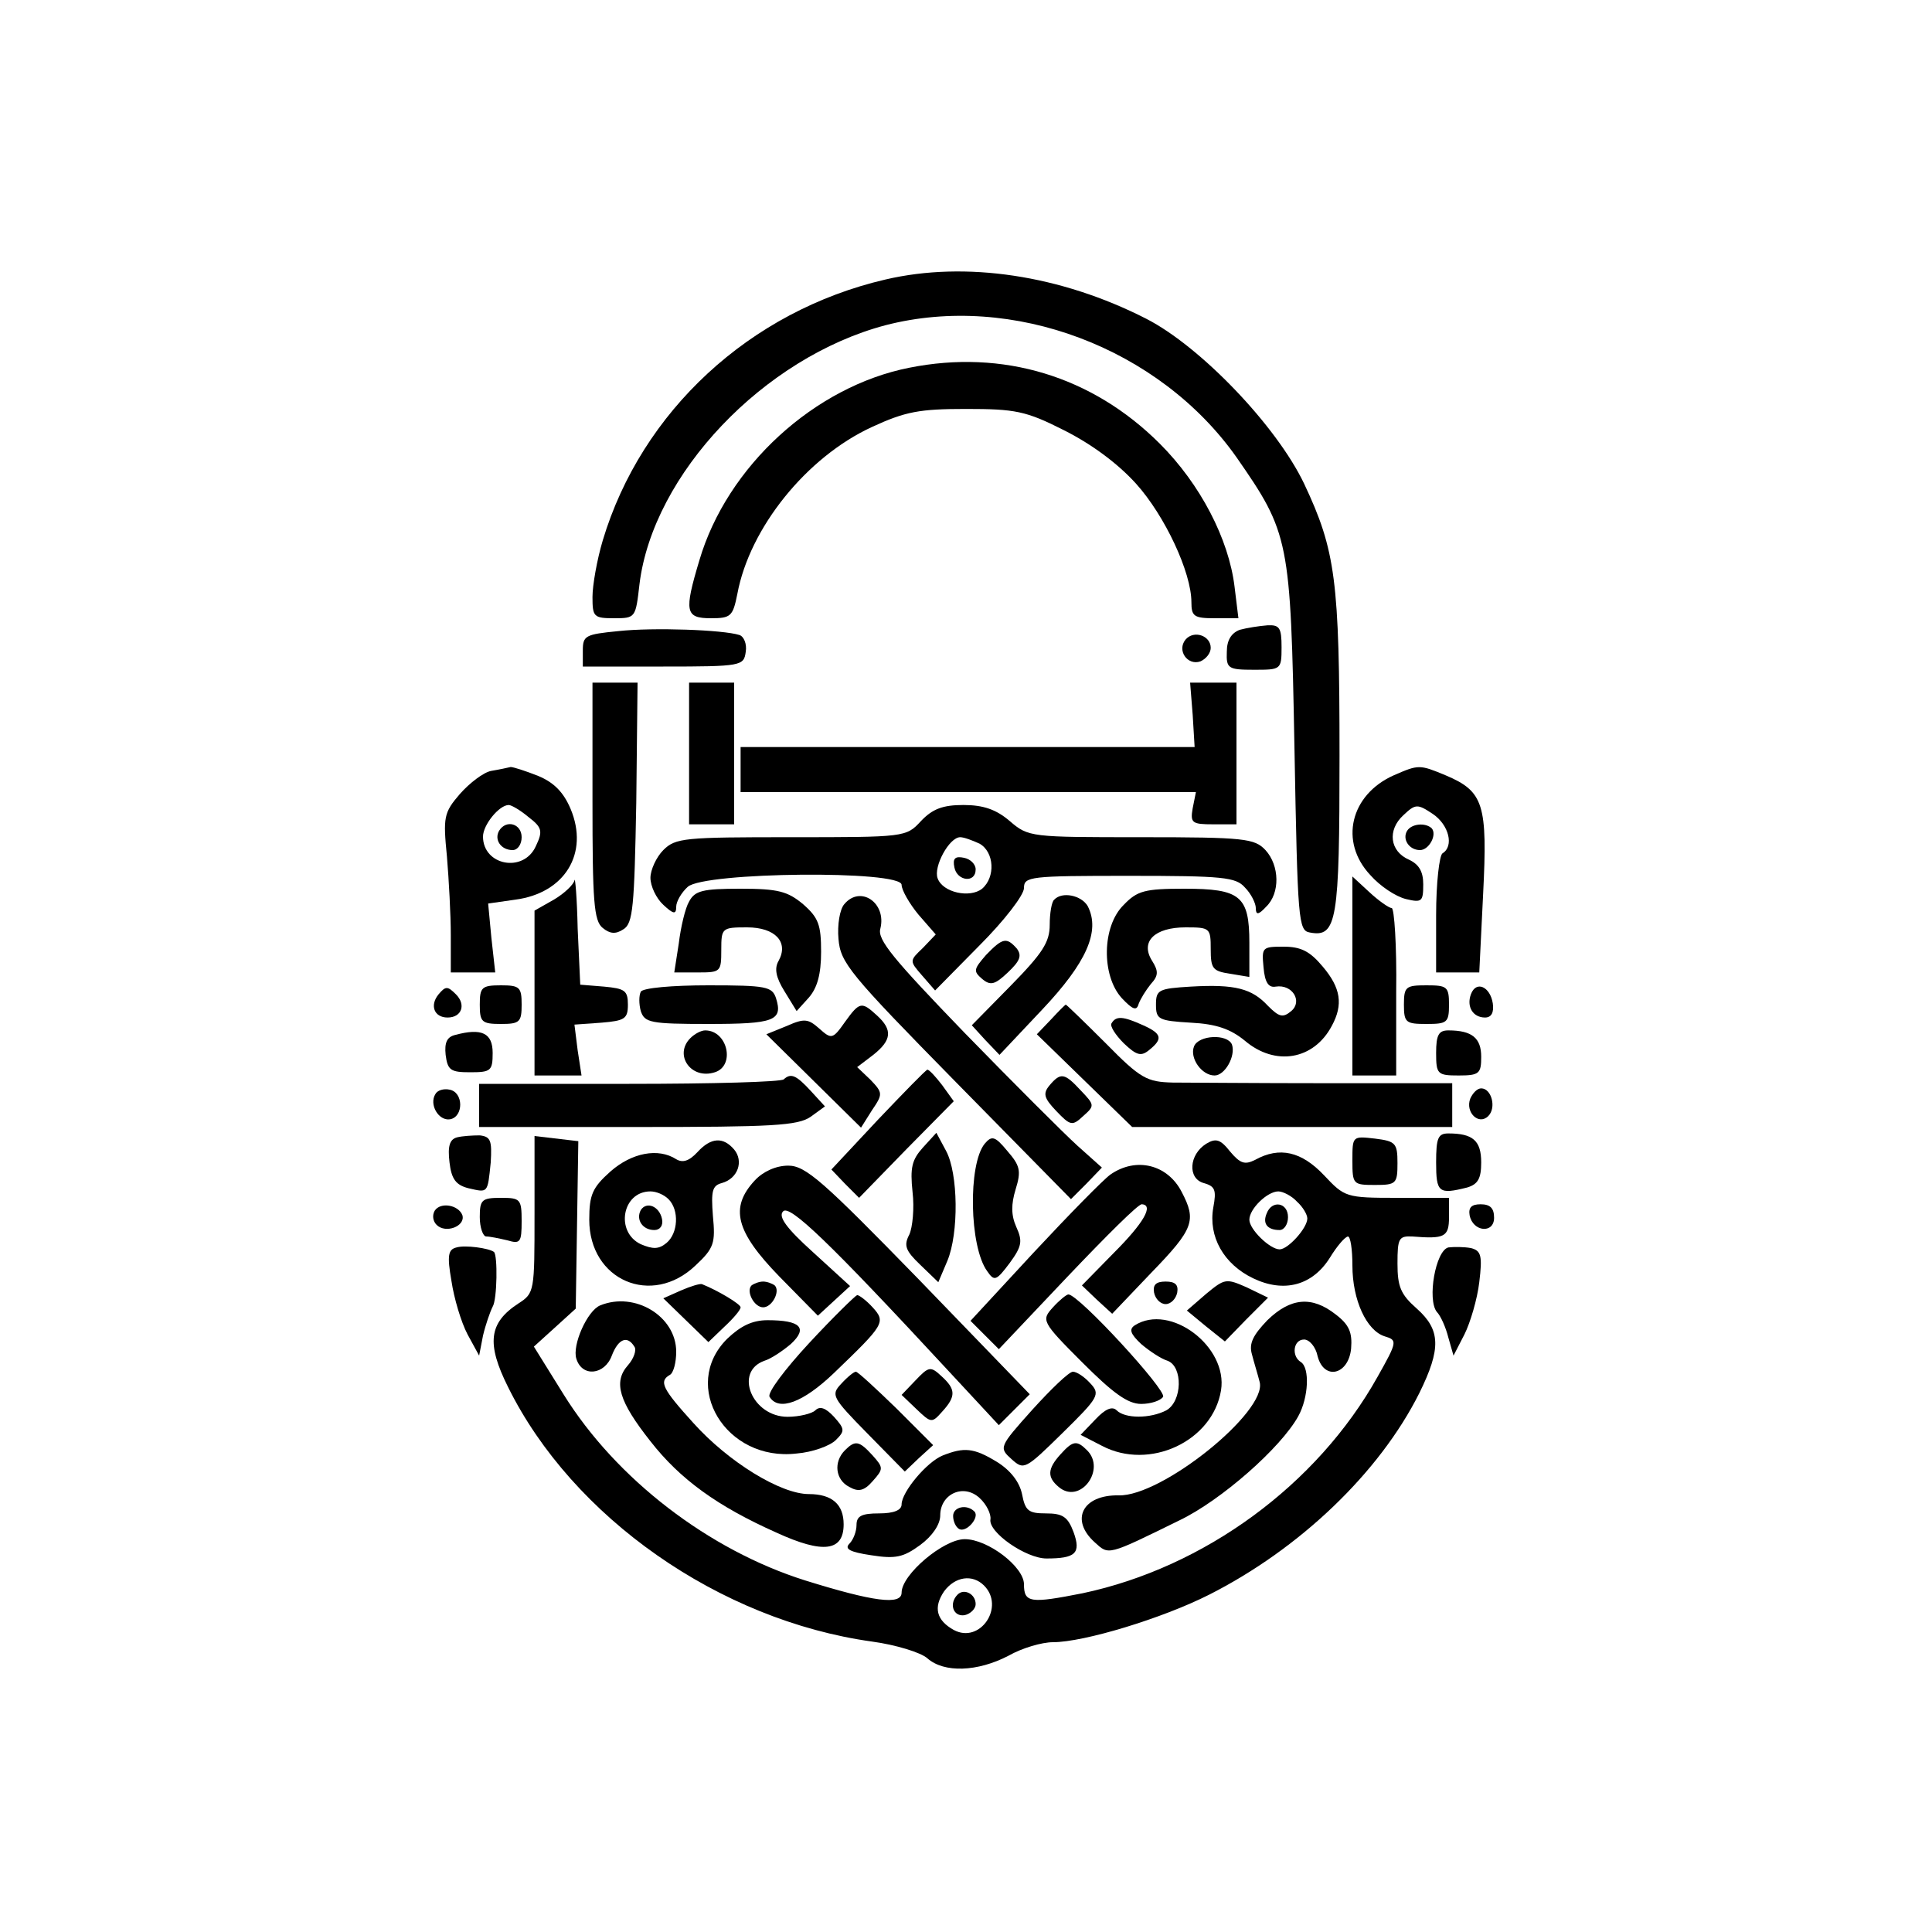
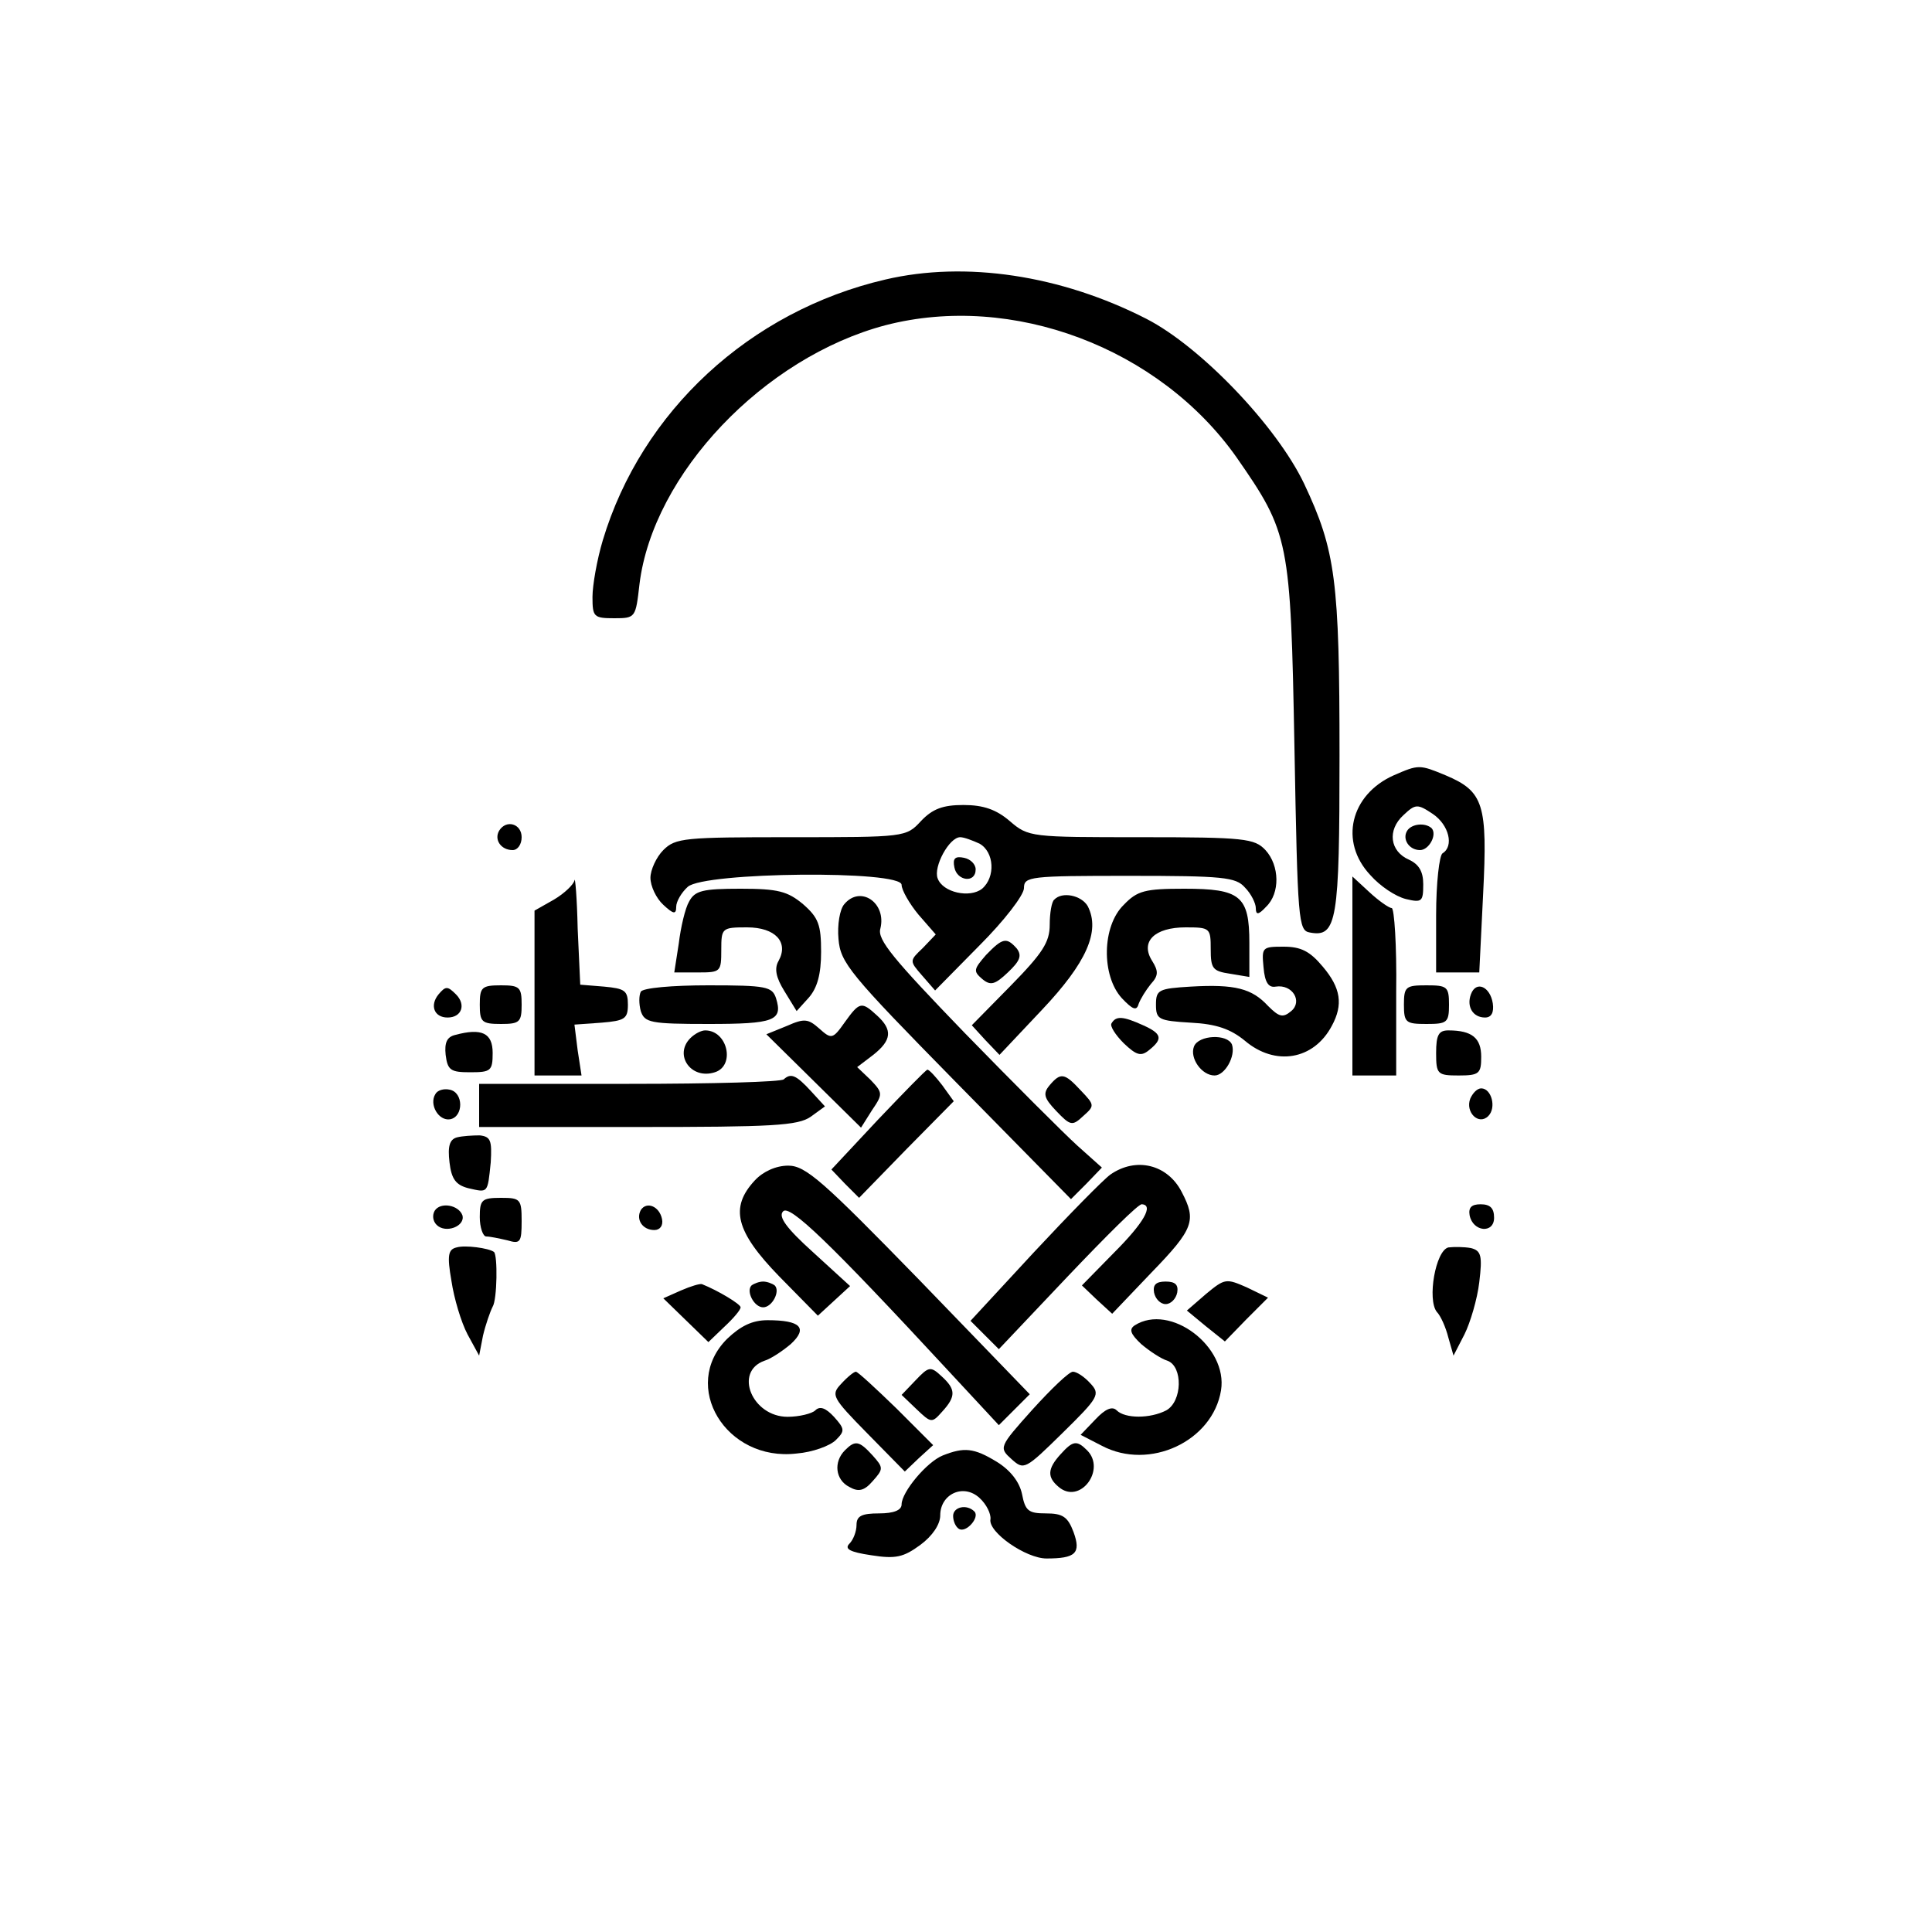
<svg xmlns="http://www.w3.org/2000/svg" width="400" height="400" version="1.0" viewBox="0 0 300 300">
  <path d="M137.5 43.4c-21.1 4.9-37.9 20.5-43.9 40.5-.9 3-1.6 7-1.6 8.8 0 3.1.2 3.3 3.4 3.3 3.3 0 3.3-.1 3.9-5.3 2.1-17.1 19.3-35.2 38.2-40.2C157.2 45.4 180 54 192 71c8.2 11.8 8.4 12.8 9 45 .5 27.1.6 28.5 2.4 28.8 4.2.8 4.6-1.8 4.6-27.4 0-27.3-.6-31.9-5.5-42.3-4.3-9-16.1-21.3-24.5-25.6-13.3-6.8-28.1-9-40.5-6.1z" />
-   <path d="M141.2 57.1C126.5 60 112.9 72.4 108.6 87c-2.4 8-2.2 9 1.8 9 3.1 0 3.4-.3 4.1-3.8 1.9-10.2 10.7-21.2 20.9-25.9 5.2-2.4 7.4-2.8 14.6-2.8 7.6 0 9.3.3 15.2 3.3 4.2 2.1 8.3 5.1 11.2 8.3 4.5 5 8.6 13.8 8.6 18.4 0 2.2.4 2.5 3.6 2.5h3.7l-.6-4.9c-.9-7.4-5.3-15.9-11.6-22.2-10.5-10.5-24.4-14.7-38.9-11.8zM96 98c-5.1.5-5.5.7-5.5 3v2.5H103c12.2 0 12.5-.1 12.8-2.3.2-1.2-.3-2.4-1-2.6-2.5-.8-13.3-1.2-18.8-.6zM192.5 97.8c-1.3.5-2 1.6-2 3.4-.1 2.6.2 2.8 4.2 2.8 4.2 0 4.3 0 4.3-3.5 0-3-.3-3.5-2.2-3.4-1.3.1-3.2.4-4.3.7zM184.1 99.3c-1.4 1.7.3 4.1 2.3 3.4.9-.4 1.6-1.3 1.6-2.1 0-1.9-2.6-2.8-3.9-1.3zM92 124.4c0 15.5.2 18.6 1.6 19.7 1.1.9 2 1 3.2.2 1.5-.9 1.7-3.5 2-19.7L99 106h-7v18.4zM107 117v11h7v-22h-7v11zM185.2 111l.3 5H115v7H185.7l-.5 2.5c-.4 2.3-.1 2.5 3.2 2.5h3.6v-22h-7.2l.4 5zM76.3 119.7c-1.2.2-3.4 1.9-4.9 3.6-2.5 2.9-2.6 3.6-2 9.7.3 3.6.6 9.1.6 12.2v5.8h6.9l-.6-5.4-.5-5.3 4.2-.6c7.7-1 11.5-7.2 8.6-14.1-1.1-2.6-2.6-4.1-5-5.1-2-.8-3.9-1.4-4.3-1.4-.4.1-1.8.4-3 .6zm5.8 7.2c2.1 1.6 2.2 2.2 1.1 4.5-1.9 4.2-8.2 3-8.2-1.5 0-1.8 2.5-4.9 4-4.9.4 0 1.8.8 3.1 1.9z" />
  <path d="M77.5 129c-.8 1.4.3 3 2.1 3 .8 0 1.4-.9 1.4-2 0-2.1-2.4-2.8-3.5-1zM216.4 120.4c-6.7 3-8.5 10.3-3.6 15.5 1.5 1.7 3.9 3.3 5.5 3.7 2.5.6 2.7.4 2.7-2.3 0-2-.7-3.1-2.2-3.8-3-1.3-3.4-4.6-.9-6.9 1.9-1.8 2.2-1.8 4.6-.2 2.5 1.7 3.3 5 1.5 6.1-.5.3-1 4.6-1 9.6v8.9H229.7l.6-12.2c.7-13.9.1-15.9-5.8-18.4-4.1-1.7-4.2-1.7-8.1 0zM143 127.5c-2.3 2.5-2.5 2.5-20.2 2.5-16.5 0-17.9.1-19.8 2-1.1 1.1-2 3.1-2 4.3 0 1.3.9 3.2 2 4.2 1.6 1.5 2 1.5 2 .3 0-.8.8-2.2 1.8-3.1 2.6-2.3 33.2-2.6 33.2-.3 0 .8 1.2 2.9 2.6 4.6l2.7 3.1-2 2.1c-2.1 2-2.1 2-.1 4.3l2 2.3 6.9-7c3.8-3.8 6.9-7.8 6.9-8.9 0-1.8.9-1.9 16.3-1.9 14.6 0 16.6.2 18 1.8 1 1 1.7 2.5 1.7 3.2 0 1.1.4 1.1 1.6-.2 2.2-2.1 2.1-6.4-.1-8.8-1.7-1.8-3.2-2-19.3-2-17.1 0-17.5 0-20.4-2.5-2.1-1.8-4.1-2.5-7.2-2.5-3.2 0-4.8.6-6.6 2.5zm9.1 3.5c2.3 1.3 2.5 5.2.4 7-1.9 1.5-6.1.6-6.9-1.6-.7-1.8 1.8-6.4 3.5-6.4.6 0 1.9.5 3 1z" />
  <path d="M148.2 134.7c.4 2.1 3.3 2.5 3.3.3 0-.8-.8-1.6-1.8-1.8-1.4-.3-1.8.1-1.5 1.5zM218.5 129c-.8 1.3.3 3 2 3 1.4 0 2.7-2.4 1.8-3.4-1-.9-3.1-.7-3.8.4zM89.2 136.7c-.1.6-1.5 2-3.2 3l-3 1.7V167H90.3l-.6-3.9-.5-4 4.2-.3c3.6-.3 4.1-.6 4.1-2.8 0-2.2-.5-2.5-3.7-2.8l-3.7-.3-.4-8.7c-.1-4.8-.4-8.2-.5-7.5zM210 151.5V167h6.8v-13c.1-7.2-.3-13-.7-13-.4 0-2-1.1-3.5-2.5l-2.6-2.4v15.4zM107 140c-.6 1-1.3 4-1.6 6.5l-.7 4.5h3.7c3.5 0 3.6-.1 3.6-3.5s.1-3.5 4-3.5c4.4 0 6.5 2.3 4.9 5.2-.7 1.2-.4 2.6.9 4.7l1.9 3.1 1.9-2.1c1.3-1.5 1.9-3.6 1.9-7.1 0-4.2-.4-5.3-2.8-7.4-2.4-2-3.9-2.4-9.7-2.4-5.9 0-7.1.3-8 2zM174.5 140.5c-3.4 3.3-3.5 11-.3 14.5 1.7 1.8 2.3 2 2.6.9.3-.8 1.1-2.1 1.9-3.1 1.2-1.3 1.2-2 .2-3.6-1.9-3 .4-5.2 5.2-5.2 3.8 0 3.9.1 3.9 3.4 0 3 .3 3.4 3 3.8l3 .5v-5.3c0-7.3-1.4-8.4-10.1-8.4-6.1 0-7.3.3-9.4 2.5zM131.1 140.4c-.7.8-1.1 3.2-.9 5.4.3 3.7 1.7 5.4 18.2 22.2l17.9 18.2 2.4-2.4 2.4-2.5-3.8-3.4c-2.1-1.9-10-9.8-17.5-17.5-11.1-11.5-13.6-14.5-13.1-16.2 1-4-3.1-6.8-5.6-3.8z" />
  <path d="M163.7 139.7c-.4.3-.7 2.1-.7 3.9 0 2.7-1.1 4.4-6.1 9.5l-6 6.1 2.1 2.3 2.2 2.3 6.6-7c6.9-7.3 9.1-12.2 7.1-16.1-1-1.7-4-2.3-5.2-1z" />
  <path d="M153.1 148.3c-1.9 2.2-2 2.5-.6 3.7 1.3 1.1 2 .9 4-1 1.9-1.8 2.2-2.6 1.4-3.7-1.6-1.8-2.2-1.7-4.8 1zM196.2 150.2c.2 2.4.8 3.2 1.9 3 2.6-.4 4.2 2.3 2.4 3.8-1.3 1.1-1.9.9-3.6-.8-2.5-2.7-5.1-3.4-12-3-5 .3-5.4.5-5.4 2.8s.4 2.5 5.4 2.8c4 .2 6.2 1 8.4 2.8 4.7 4 10.7 3 13.5-2.3 1.8-3.3 1.4-5.9-1.4-9.2-2-2.4-3.4-3.1-6.1-3.1-3.3 0-3.4.1-3.1 3.2zM68.1 154.4c-1.4 1.7-.7 3.6 1.4 3.6 2.2 0 2.9-2 1.3-3.6-1.3-1.3-1.6-1.3-2.7 0zM74.5 156c0 2.7.3 3 3.3 3 2.9 0 3.2-.3 3.2-3s-.3-3-3.2-3c-3 0-3.3.3-3.3 3zM99.5 154c-.3.6-.3 1.9 0 3 .6 1.8 1.5 2 10.5 2 10.2 0 11.6-.5 10.5-4-.6-1.8-1.5-2-10.5-2-5.6 0-10.2.4-10.5 1zM218 156c0 2.8.3 3 3.5 3s3.5-.2 3.5-3-.3-3-3.5-3-3.5.2-3.5 3zM228.4 154.4c-.7 1.9.3 3.6 2.2 3.6 1 0 1.4-.8 1.2-2.2-.4-2.6-2.6-3.6-3.4-1.4zM131.2 158.7c-1.9 2.7-2.1 2.7-4 1-1.7-1.5-2.3-1.6-5-.4l-3.2 1.3 7.4 7.3 7.3 7.2 1.7-2.7c1.7-2.5 1.7-2.7-.2-4.7l-2.1-2 2.5-1.9c2.9-2.3 3-3.9.6-6.1-2.4-2.2-2.7-2.2-5 1z" />
-   <path d="m163.2 158.3-2.2 2.3 7.4 7.2 7.4 7.2h49.7v-6.8H206c-10.7 0-21.5-.1-23.9-.1-4-.1-5-.6-10.4-6.1-3.3-3.3-6.1-6-6.2-6-.1 0-1.1 1-2.3 2.3z" />
  <path d="M172.6 158.9c-.3.4.6 1.8 1.9 3.1 2 1.9 2.7 2.1 4 1 2.1-1.7 1.9-2.5-1-3.8-3.1-1.4-4.2-1.5-4.9-.3zM70.7 160.7c-1.3.3-1.7 1.2-1.5 3.1.3 2.4.8 2.7 3.8 2.7 3.2 0 3.5-.2 3.5-3 0-3.1-1.7-3.9-5.8-2.8zM107.2 161.2c-2.6 2.6.1 6.5 3.8 5.3 3.2-1 2-6.5-1.5-6.5-.6 0-1.6.5-2.3 1.2zM223 163.5c0 3.3.2 3.5 3.5 3.5 3.2 0 3.5-.3 3.5-2.9 0-2.9-1.4-4.1-5.1-4.1-1.5 0-1.9.7-1.9 3.5zM185.4 162.5c-.7 1.8 1.2 4.5 3.2 4.5 1.6 0 3.3-3 2.7-4.8-.7-1.7-5.2-1.5-5.9.3zM136.3 173.9l-7.2 7.7 2.1 2.2 2.2 2.2 7.3-7.5 7.4-7.5-1.8-2.5c-1-1.3-2-2.4-2.3-2.4-.3.1-3.7 3.6-7.7 7.8zM121.7 167.6c-.4.4-11.1.7-24 .7H74.4V175H99c20.9 0 24.9-.2 26.9-1.6l2.2-1.6-2.2-2.4c-2.3-2.5-3.1-2.8-4.2-1.8zM163 168.5c-1.1 1.3-.9 2 1 4 2.2 2.3 2.5 2.4 4.2.8 1.8-1.6 1.8-1.7-.4-4-2.5-2.7-3.1-2.8-4.8-.8zM67.6 169.9c-1 1.6.5 4.2 2.3 3.9 2.1-.4 2.1-4.2-.1-4.6-.9-.2-1.9.1-2.2.7zM228.3 170.6c-.8 2.1 1.3 4.2 2.8 2.7 1.3-1.3.5-4.3-1.1-4.3-.6 0-1.3.7-1.7 1.6zM71 176.6c-1.2.3-1.5 1.4-1.2 3.9.3 2.6 1 3.5 2.9 4 3.1.7 3 .9 3.5-4 .2-3.4 0-4-1.7-4.2-1.1 0-2.7.1-3.5.3z" />
-   <path d="M83 188.6c0 11.9 0 12.2-2.5 13.8-4.6 3-5 6.2-1.6 13 10 20.2 32.8 36.2 56.5 39.5 3.7.5 7.6 1.7 8.6 2.6 2.6 2.3 7.8 2.1 12.6-.4 2.1-1.2 5.2-2.1 6.9-2.1 4.8 0 17-3.7 24.3-7.4 14-7.1 26.4-18.9 32.6-31.3 3.4-6.9 3.3-9.8-.4-13.1-2.5-2.2-3-3.4-3-7 0-3.9.2-4.3 2.3-4.2 5 .4 5.7.1 5.7-3v-3h-8.1c-7.9 0-8.1-.1-11.3-3.5-3.5-3.7-6.9-4.5-10.7-2.4-1.6.8-2.3.6-3.9-1.3-1.5-1.9-2.2-2.1-3.7-1.2-2.7 1.7-2.9 5.4-.4 6.1 1.8.5 2 1.1 1.5 3.8-.8 4.5 1.6 8.8 6.2 11 4.8 2.3 9.2 1.1 11.9-3.2 1.1-1.8 2.3-3.2 2.8-3.3.4 0 .7 2 .7 4.5 0 5.4 2.2 10.1 5 11 2 .6 2 .8-1.1 6.3-9.4 16.8-26.9 29.6-45.8 33.6-8.1 1.6-9.1 1.5-9.1-1.4 0-2.7-5.6-7-9.2-7-3.3 0-9.8 5.5-9.8 8.3 0 2-4.4 1.4-15-1.9-14.9-4.7-29.3-15.7-37.5-28.9l-4.6-7.4 3.2-2.9 3.3-3 .2-13 .2-13-3.4-.4-3.4-.4v12.2zm118.4-2c.9.8 1.6 2 1.6 2.6 0 1.5-3 4.8-4.3 4.8-1.5 0-4.7-3.1-4.7-4.6 0-1.7 2.8-4.4 4.5-4.4.7 0 2.1.7 2.9 1.6zm-48.6 59.6c3.3 3.3-.6 9.1-4.7 6.9-2.7-1.5-3.2-3.5-1.5-6 1.7-2.3 4.4-2.7 6.2-.9z" />
-   <path d="M196.7 188.4c-.7 1.6.1 2.6 2 2.6.7 0 1.3-.9 1.3-2 0-2.3-2.5-2.7-3.3-.6zM148.7 247.6c-1.4 1.4-.7 3.5 1.1 3.2.9-.2 1.7-1 1.7-1.7 0-1.6-1.8-2.5-2.8-1.5zM143.3 178.2c-1.7 1.9-2 3.1-1.6 6.9.3 2.5 0 5.5-.5 6.6-.9 1.7-.6 2.5 1.7 4.7l2.8 2.7 1.4-3.3c1.8-4.3 1.7-13.6-.2-17.1l-1.5-2.8-2.1 2.3zM152.9 177.6c-2.6 3.2-2.4 16 .4 19.8 1.1 1.6 1.4 1.5 3.5-1.3 1.9-2.6 2-3.4 1-5.6-.8-1.8-.8-3.5-.1-5.8.9-2.9.7-3.7-1.3-6-1.9-2.3-2.4-2.4-3.5-1.1zM210 180.2c0 3.7.1 3.8 3.5 3.8 3.3 0 3.5-.2 3.5-3.4 0-3.1-.3-3.4-3.5-3.8-3.5-.4-3.5-.4-3.5 3.4zM223 180.5c0 4.7.4 5 4.8 3.9 1.7-.5 2.2-1.4 2.2-3.9 0-3.4-1.3-4.5-5.1-4.5-1.6 0-1.9.7-1.9 4.5zM108.3 178.9c-1.3 1.4-2.3 1.7-3.3 1.1-2.8-1.8-6.9-1-10.2 1.9-2.8 2.5-3.3 3.6-3.3 7.5 0 9.4 9.7 13.6 16.5 7.1 2.9-2.7 3.1-3.5 2.7-7.7-.3-3.9-.1-4.7 1.4-5.1 2.5-.7 3.4-3.4 1.9-5.2-1.7-2-3.6-1.9-5.7.4zm-4.5 7.3c1.7 1.7 1.5 5.3-.3 6.8-1.2 1-2.1 1-4 .2-4-1.9-2.9-8.2 1.5-8.2.9 0 2.1.5 2.8 1.2z" />
  <path d="M99.5 187.9c-.8 1.5.3 3.1 2.1 3.1.9 0 1.4-.7 1.2-1.7-.4-2-2.4-2.8-3.3-1.4zM117.2 183.3c-3.9 4.2-3 7.9 3.8 14.9l6 6.1 2.5-2.3 2.5-2.3-5.8-5.3c-4.1-3.7-5.4-5.5-4.6-6.3 1-1.1 7.1 4.7 25.7 24.8l7.8 8.4 2.4-2.4 2.4-2.4-17.2-17.8c-14.9-15.3-17.6-17.7-20.3-17.7-1.9 0-3.9.9-5.2 2.3zM172.4 182.4c-1.1.8-6.4 6.2-11.9 12.1l-9.8 10.6 2.2 2.2 2.2 2.2 10.7-11.3c5.9-6.2 11-11.3 11.5-11.2 1.9.1.3 2.9-4.3 7.5l-5 5.1 2.3 2.2 2.4 2.2 6.1-6.4c6.6-6.8 7-8.1 4.7-12.5-2.2-4.3-7.1-5.5-11.1-2.7zM74.5 189c0 1.6.5 3 1 3 .6 0 2 .3 3.3.6 2 .6 2.2.3 2.2-3 0-3.4-.2-3.6-3.2-3.6s-3.3.3-3.3 3zM67.5 188c-.4.7-.3 1.6.3 2.2 1.4 1.4 4.5.2 4-1.5-.6-1.6-3.4-2.1-4.3-.7zM228.2 188.7c.5 2.6 3.8 2.9 3.8.4 0-1.5-.6-2.1-2.1-2.1-1.4 0-1.9.5-1.7 1.7zM70.9 193.7c-1.3.3-1.5 1.2-.8 5.2.4 2.7 1.5 6.4 2.5 8.3l1.8 3.3.6-3.1c.4-1.7 1.1-3.7 1.5-4.5.7-1.1.8-8 .2-8.5-.8-.6-4.5-1.1-5.8-.7zM224.9 193.7c-2 .5-3.3 8.1-1.8 10 .6.6 1.4 2.4 1.8 4l.8 2.8 1.7-3.3c.9-1.8 2-5.5 2.3-8.1.5-4.1.3-4.9-1.3-5.3-1.1-.2-2.6-.2-3.5-.1zM187.3 200.9l-3 2.6 2.9 2.4 3 2.4 3.3-3.4 3.4-3.4-3.3-1.6c-3.2-1.4-3.4-1.4-6.3 1zM105.7 200.4l-2.7 1.2 3.5 3.4 3.5 3.4 2.5-2.4c1.4-1.3 2.5-2.6 2.5-3 0-.5-3.5-2.6-6-3.6-.3-.1-1.7.3-3.3 1zM116.7 199.6c-.9.9.4 3.4 1.8 3.4s2.7-2.5 1.8-3.4c-.4-.3-1.2-.6-1.8-.6-.6 0-1.4.3-1.8.6zM179.2 200.7c.2 1 1 1.8 1.8 1.8s1.6-.8 1.8-1.8c.2-1.2-.3-1.7-1.8-1.7s-2 .5-1.8 1.7z" />
-   <path d="M125.6 208.6c-3.7 4-6.5 7.7-6.1 8.3 1.4 2.3 5.2.9 10-3.7 7.8-7.5 8.1-7.9 6-10.2-1-1.1-2.1-1.9-2.4-1.9-.3.1-3.7 3.4-7.5 7.5zM163.5 203c-1.8 2-1.8 2.2 4.5 8.5 4.8 4.8 7.1 6.5 9.2 6.5 1.5 0 3-.5 3.4-1.1.6-1-13.1-15.9-14.7-15.9-.3 0-1.4.9-2.4 2zM93.2 202.7c-2 .8-4.4 6.2-3.7 8.3.9 2.9 4.4 2.5 5.5-.5 1-2.6 2.4-3.2 3.5-1.4.4.5-.1 1.9-1 2.9-2.3 2.6-1.4 5.6 3.5 11.8 4.6 5.9 10.4 10.1 19.6 14.2 7.2 3.3 10.4 2.9 10.4-1.3 0-3.1-1.8-4.7-5.4-4.7-4.4 0-12.5-5-17.9-11-4.9-5.4-5.4-6.5-3.7-7.5.6-.3 1-2 1-3.6 0-5.5-6.4-9.4-11.8-7.2zM196.8 205c-2.2 2.3-2.9 3.6-2.4 5.3.3 1.2.9 3.1 1.2 4.3 1.2 4.6-15.2 17.8-21.9 17.6-5.6-.1-7.6 3.8-3.7 7.3 2.2 2 1.9 2.1 13.1-3.4 6.5-3.1 15.8-11.3 18.5-16.2 1.6-2.9 1.8-7.5.4-8.4-1.5-.9-1.2-3.5.5-3.5.8 0 1.8 1.1 2.1 2.6 1 3.8 4.8 2.9 5.2-1.2.2-2.5-.3-3.7-2.4-5.3-3.7-2.9-7-2.6-10.6.9z" />
  <path d="M112.9 207.9c-7.3 7.3-.2 19.1 10.8 17.8 2.5-.2 5.2-1.2 6.1-2.1 1.4-1.4 1.4-1.7-.3-3.6-1.3-1.4-2.2-1.7-2.9-1-.5.5-2.5 1-4.3 1-5.5 0-8.4-7-3.6-8.7 1-.3 2.8-1.5 4.1-2.6 2.7-2.5 1.5-3.7-3.6-3.7-2.4 0-4.2.9-6.3 2.9zM176.2 205.8c-.9.6-.7 1.3 1 2.9 1.3 1.1 3.1 2.3 4.1 2.6 2.4.9 2.3 6.3-.2 7.7-2.5 1.3-6.4 1.3-7.7 0-.7-.7-1.8-.2-3.3 1.4l-2.3 2.4 3.3 1.7c7.4 3.9 17.2-.7 18.5-8.6 1.1-6.8-7.9-13.6-13.4-10.1zM142.2 214.3l-2.2 2.3 2.3 2.2c2.3 2.2 2.4 2.2 4 .4 2.2-2.4 2.1-3.5-.1-5.5-1.7-1.6-2-1.5-4 .6z" />
  <path d="M130.6 214.9c-1.6 1.7-1.4 2.1 4.1 7.7l5.8 5.9 2.2-2.1 2.2-2-5.7-5.7c-3.2-3.1-6-5.7-6.3-5.7-.3 0-1.3.8-2.3 1.9zM160.3 218.9c-5.2 5.8-5.2 5.9-3.2 7.7 1.9 1.7 2.1 1.6 7.9-4.1 5.6-5.5 5.9-6 4.3-7.7-.9-1-2.1-1.8-2.7-1.8-.6 0-3.4 2.7-6.3 5.9zM131.2 225.2c-1.8 1.8-1.5 4.6.7 5.7 1.4.8 2.3.6 3.6-.9 1.7-1.9 1.7-2.1 0-4-2.1-2.3-2.7-2.4-4.3-.8zM164.7 225.8c-2.1 2.3-2.1 3.6-.3 5.1 3.3 2.8 7.4-2.7 4.4-5.7-1.6-1.6-2.2-1.5-4.1.6zM146.4 226c-2.5 1-6.4 5.7-6.4 7.6 0 .9-1.2 1.4-3.5 1.4-2.7 0-3.5.4-3.5 1.8 0 1-.5 2.3-1.1 2.9-.8.8 0 1.3 3.4 1.8 3.8.6 5 .3 7.6-1.6 1.9-1.4 3.1-3.2 3.1-4.6 0-3.3 3.6-5 6.1-2.7 1.1 1 1.8 2.5 1.7 3.3-.4 2 5.5 6.1 8.7 6.1 4.5 0 5.4-.8 4.2-4.1-.9-2.4-1.7-2.9-4.3-2.9-2.7 0-3.2-.4-3.7-3-.4-1.9-1.8-3.7-3.9-5-3.6-2.2-5.1-2.3-8.4-1z" />
  <path d="M148 235.4c0 .8.4 1.7.9 2 1.1.7 3.3-1.8 2.4-2.7-1.2-1.2-3.3-.7-3.3.7z" />
</svg>